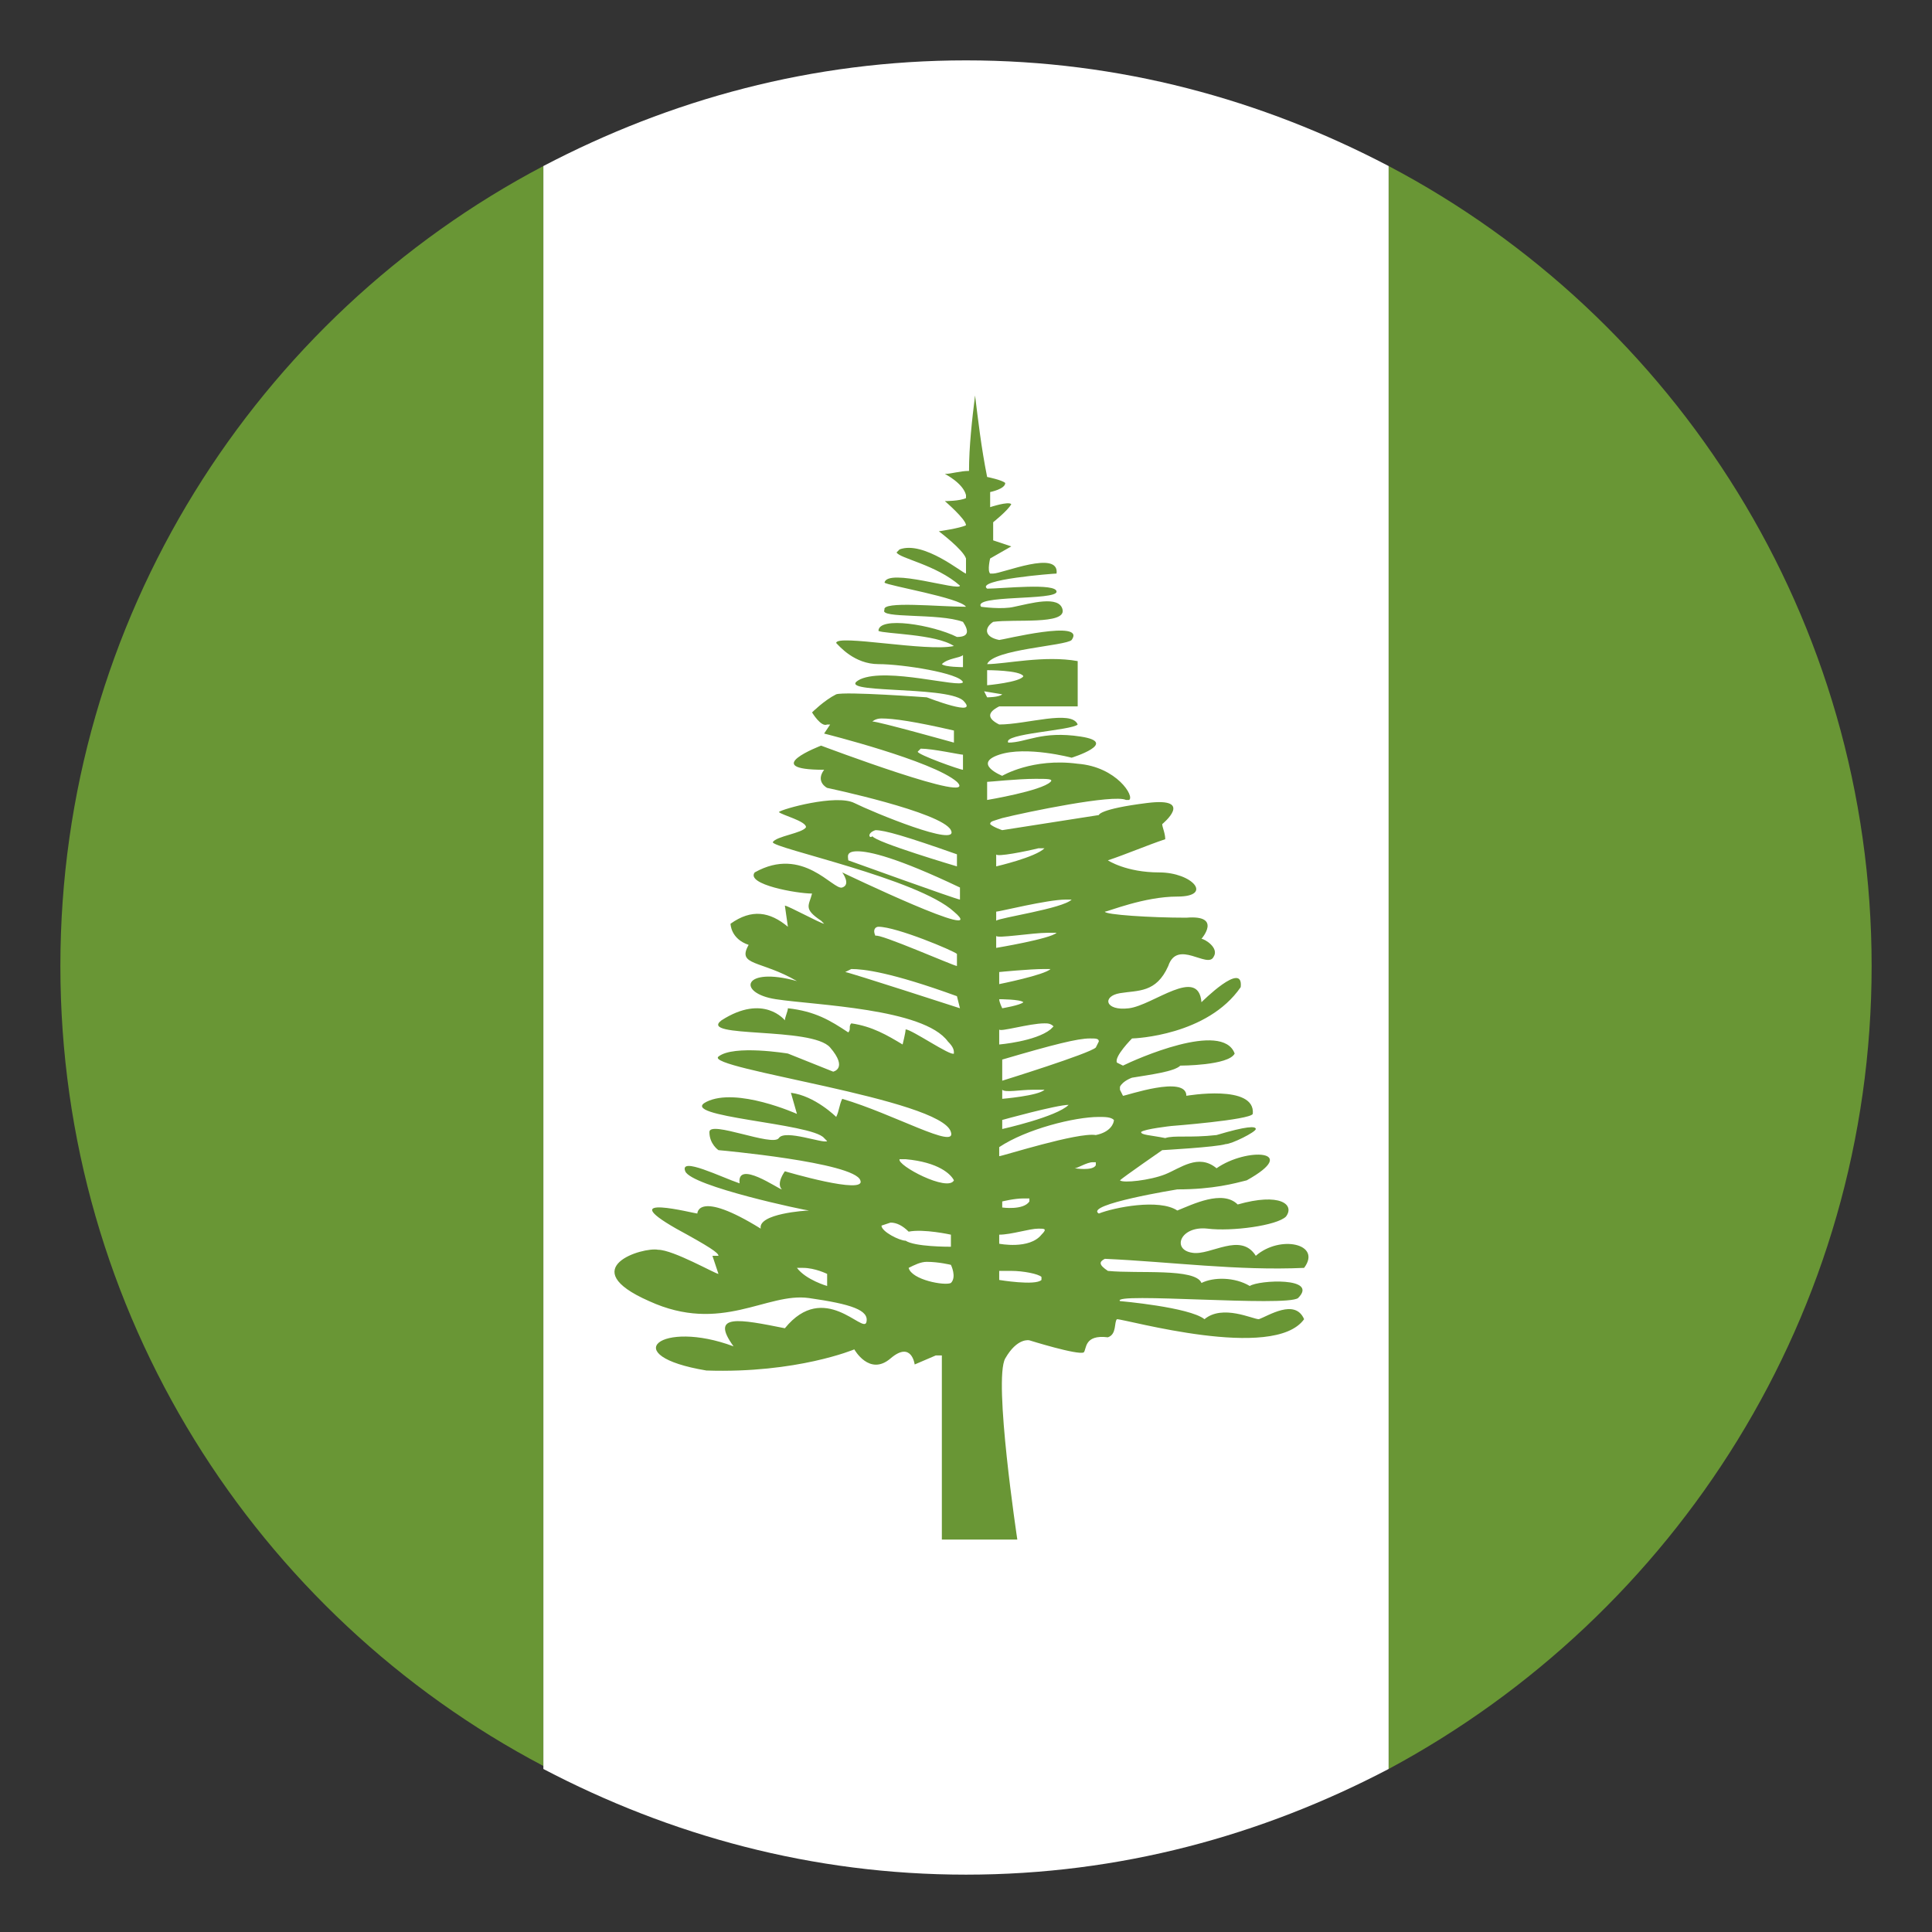
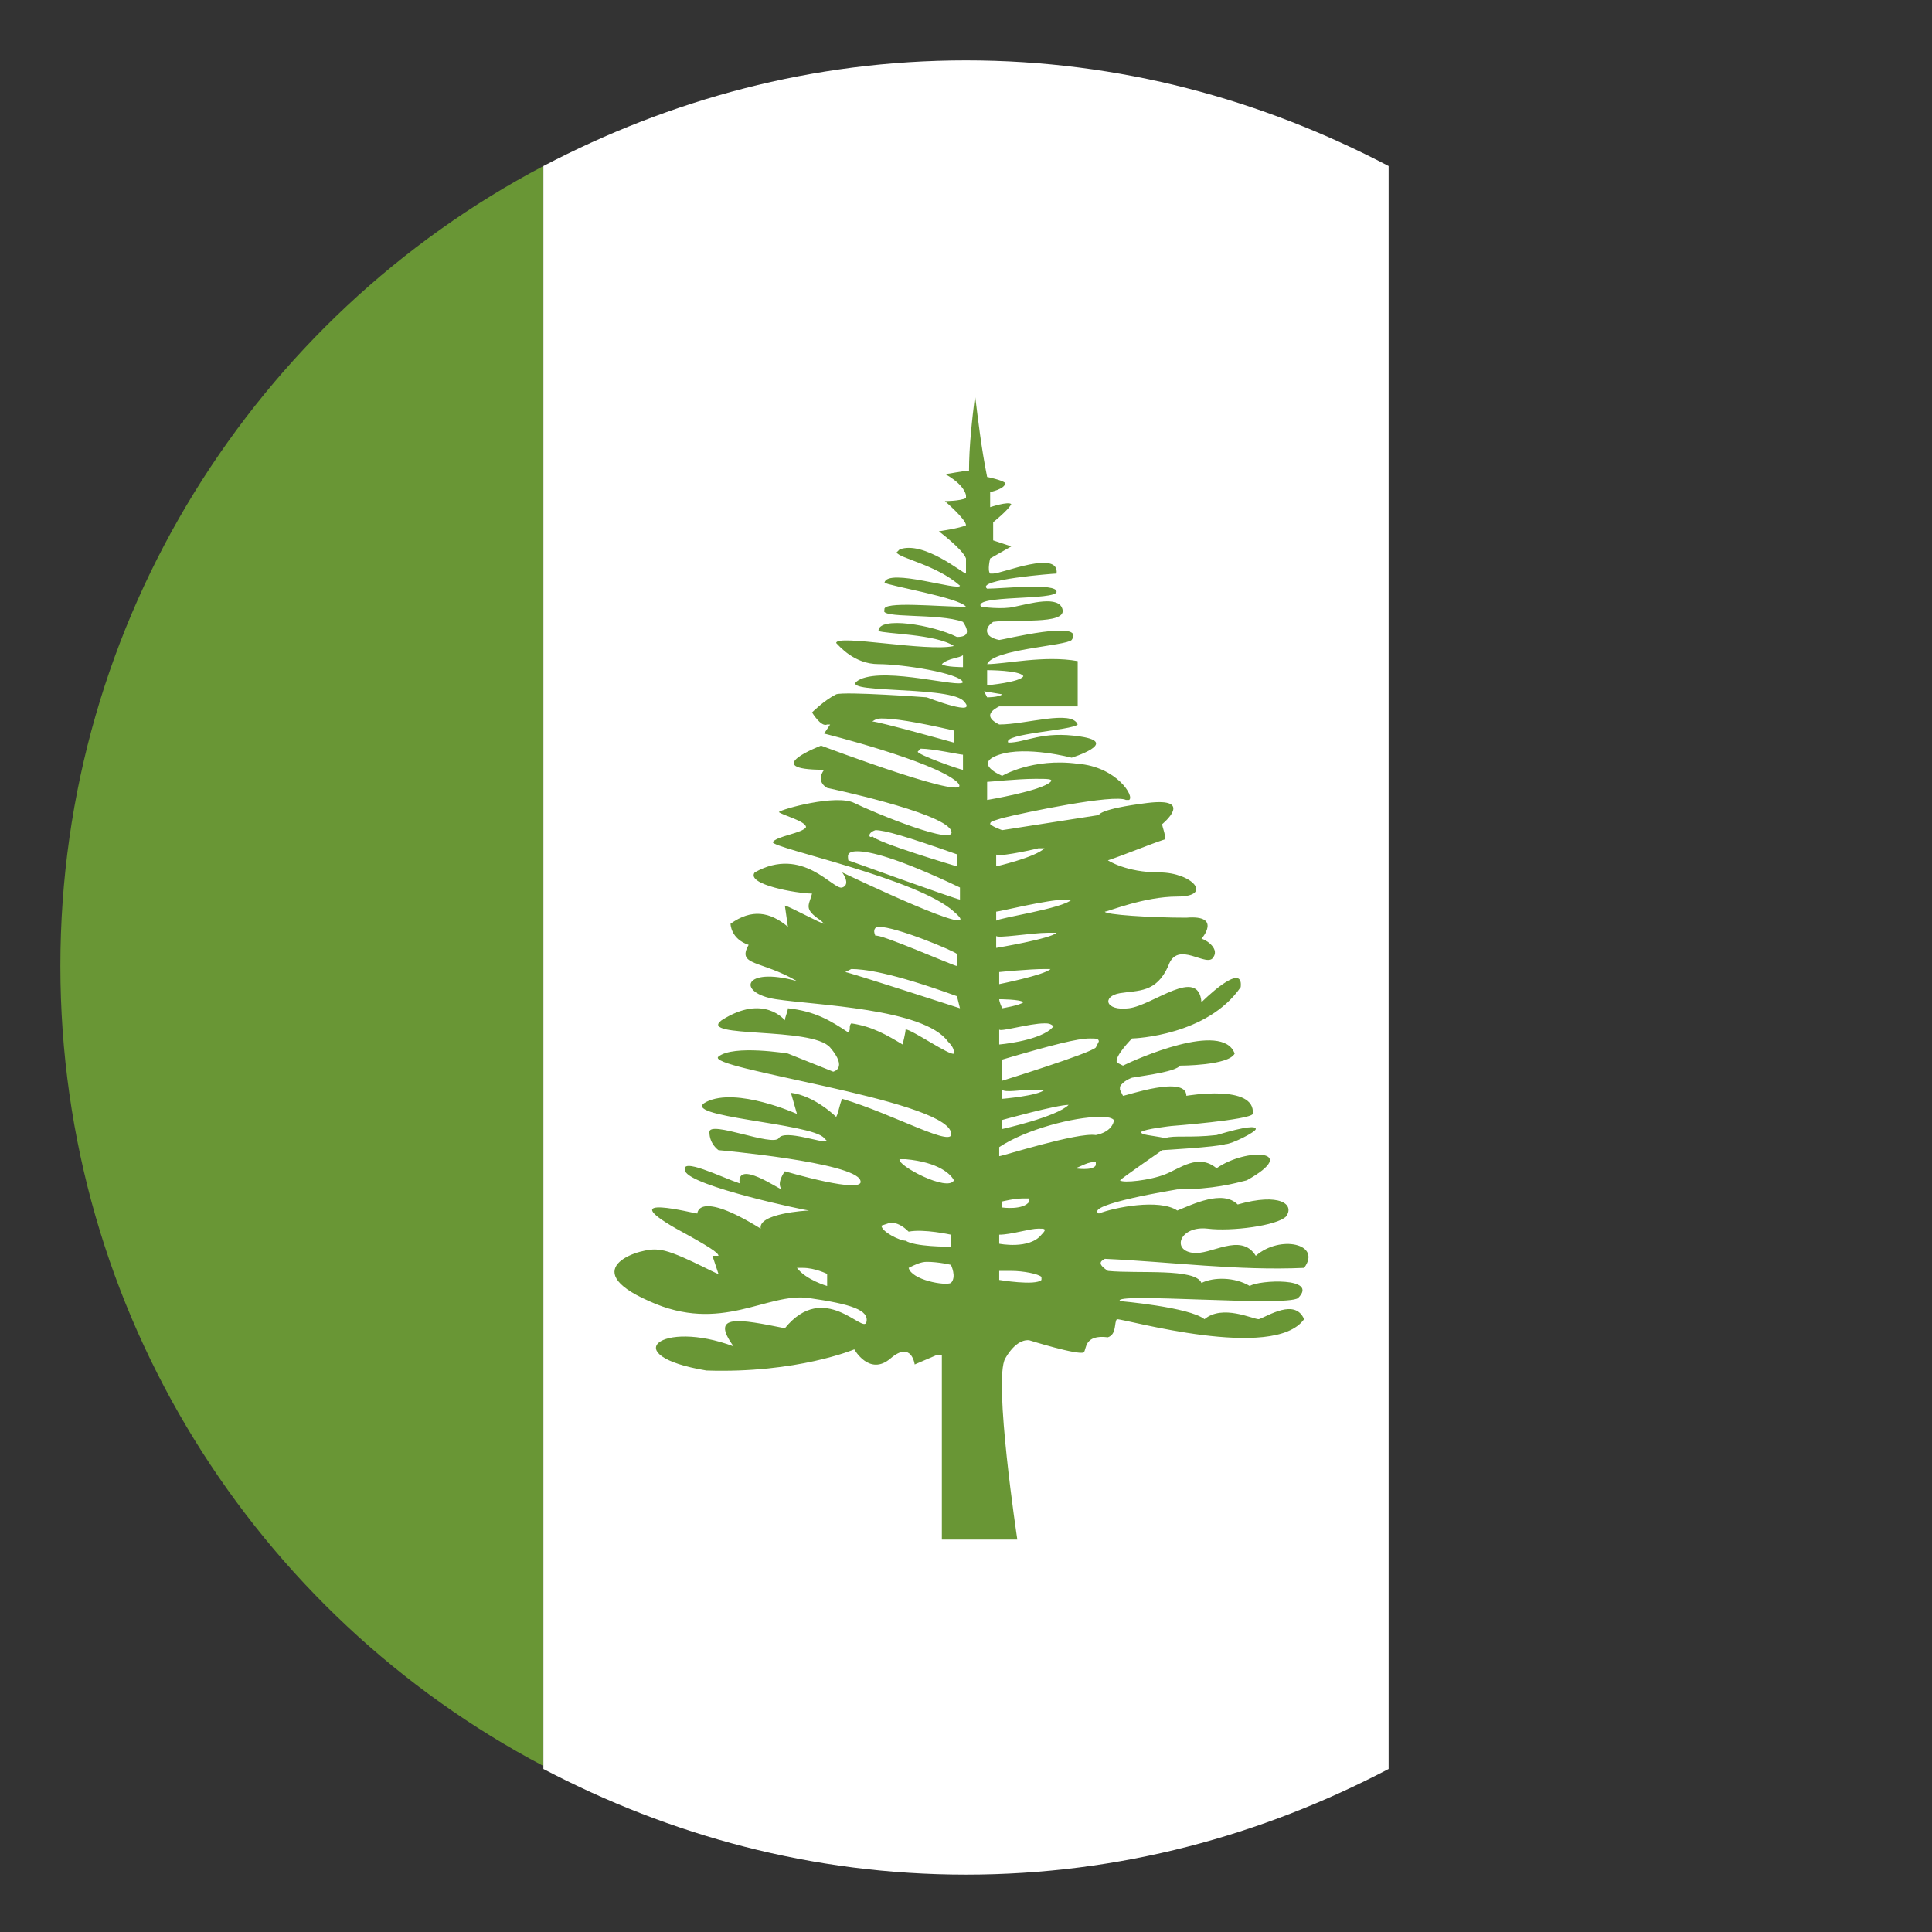
<svg xmlns="http://www.w3.org/2000/svg" width="800px" height="800px" viewBox="0 0 64 64" aria-hidden="true" role="img" class="iconify iconify--emojione" preserveAspectRatio="xMidYMid meet">
  <rect x="0" y="0" width="64" height="64" fill="#333333" stroke="none" />
  <g fill="#699635">
    <path d="M2 32c0 11.5 6.5 21.5 16 26.5v-53c-9.5 5-16 15-16 26.5">
- 
- </path>
-     <path d="M62 32c0-11.5-6.5-21.5-16-26.5v53.1c9.5-5.1 16-15.1 16-26.6">

</path>
  </g>
  <path d="M32 2c-5.1 0-9.8 1.3-14 3.5v53.1c4.2 2.2 8.9 3.5 14 3.5s9.8-1.3 14-3.5V5.5C41.8 3.3 37.1 2 32 2z" fill="#ffffff">

</path>
  <path d="M32.3 13.1c-.1.8-.2 1.7-.2 2.5c-.3 0-.6.1-.8.1c0 0 .6.3.7.7v.1c-.2.1-.7.1-.7.1s.7.6.7.8c-.2.1-.9.2-.9.2s.8.6.9.9v.5c-.1 0-1.4-1.1-2.2-.8l-.1.1c.1.2 1.3.4 2.1 1.1c0 .2-2.4-.6-2.5-.1c.1.1 2.5.5 2.7.8c-.9 0-2.8-.2-2.7.1c-.2.3 1.8.1 2.6.4c.2.3.2.5-.2.5c-.8-.4-2.6-.7-2.6-.2c.2.1 1.9.1 2.5.5c-.9.2-3.9-.4-3.9-.1c.1.1.6.7 1.4.7c.8 0 2.7.3 2.8.6c-.1.2-2.5-.5-3.4-.1c-1 .5 2.8.2 3.4.7c.6.6-1.2-.1-1.2-.1s-2.7-.2-3-.1c-.4.2-.8.6-.8.6s.3.5.5.4h.1l-.2.3s3.6.9 4.4 1.6c.8.8-4.5-1.2-4.5-1.2s-2.1.8.1.8c-.3.4.1.6.1.6s3.8.8 4.1 1.4s-2.6-.6-3.2-.9c-.6-.3-2.4.2-2.5.3c.1.1.9.3.9.5c-.1.2-1 .3-1.1.5c0 .2 4.8 1.2 6 2.3c1.3 1.1-3.7-1.3-3.7-1.3s.3.4 0 .5c-.3.1-1.3-1.4-2.9-.5c-.3.4 1.4.7 1.9.7c-.1.4-.3.5.3.9l.1.1c-.1 0-1.2-.6-1.3-.6l.1.7c-.6-.5-1.2-.6-1.9-.1c0 0 0 .5.6.7c-.4.7.4.5 1.6 1.2c-1.8-.5-2 .4-.7.6s4.9.3 5.7 1.4c.2.2.2.3.2.4c-.1.1-1.4-.8-1.6-.8c0 .1-.1.5-.1.5c-.5-.3-1-.6-1.7-.7c-.1.1 0 .2-.1.3c-.6-.4-1.1-.7-2-.8c0 .1-.1.3-.1.4c0 0-.7-.9-2.1 0c-.8.6 3 .2 3.6.9c.6.7.1.8.1.8l-1.5-.6s-1.8-.3-2.3.1c-.5.4 7.4 1.4 7.7 2.5c.2.6-1.9-.6-3.6-1.1c-.1.2-.1.4-.2.6c0 0-.7-.7-1.5-.8l.2.7s-2-.9-3-.4s3.5.7 3.9 1.2l.1.1c-.1.1-1.4-.4-1.6-.1c-.2.3-2.3-.6-2.3-.2c0 .4.3.6.3.6s4.5.4 4.7 1c.2.5-2.5-.3-2.5-.3s-.3.4-.1.6c-.1 0-1.5-1-1.4-.2c-.6-.2-2-.9-1.8-.4c.2.5 4 1.3 4.1 1.3c-.1 0-1.7.1-1.6.6c-2.1-1.3-2.1-.5-2.1-.5c-.1 0-2.8-.7-.7.5c1.1.6 1.4.8 1.4.9h-.2l.2.6c-.1 0-1.5-.8-2-.8c-.5-.1-2.8.6-.3 1.7c2.4 1.1 3.9-.3 5.3-.1c1.4.2 2 .4 1.9.8c-.1.4-1.4-1.4-2.7.2c-1.5-.3-2.5-.5-1.7.6c-2.4-.9-3.9.3-.9.8c3 .1 4.9-.7 4.9-.7s.5.9 1.2.3c.7-.6.8.2.8.2l.7-.3h.2V51h2.5s-.8-5.3-.4-6c.4-.7.8-.6.8-.6s1.6.5 1.8.4c.1-.1 0-.6.8-.5c.3-.1.2-.5.3-.6c.3 0 5.2 1.4 6.2 0c-.3-.7-1.2-.1-1.5 0c-.2 0-1.2-.5-1.8 0c-.5-.4-2.8-.6-2.8-.6c-.3-.3 5.5.2 5.9-.1c.7-.7-1.3-.6-1.6-.4c-.5-.3-1.2-.3-1.6-.1c-.2-.5-2.1-.3-3.1-.4c-.3-.2-.3-.3-.1-.4c2.2.1 4.4.4 6.6.3c.6-.8-.8-1.1-1.6-.4c-.5-.8-1.5 0-2.1-.1c-.7-.1-.4-.9.5-.8c.8.1 2.3-.1 2.6-.4c.3-.4-.2-.8-1.6-.4c-.5-.5-1.5 0-2 .2c-.6-.4-2.1-.1-2.6.1c-.5-.3 2.6-.8 2.6-.8c1.2 0 1.9-.2 2.3-.3c1.8-1 0-1.1-1-.4c-.6-.5-1.2 0-1.7.2s-1.4.3-1.5.2c.1-.1 1.4-1 1.4-1s1.8-.1 2.1-.2c.2 0 1-.4 1-.5c0-.1-.3-.1-1.3.2c-.9.1-1.4 0-1.7.1c-.5-.1-.8-.1-.8-.2c.1-.1 1-.2 1-.2s2.6-.2 2.7-.4c.1-1-2.2-.6-2.2-.6c0-.7-2 0-2.1 0l-.1-.2V36c.1-.2.4-.3.4-.3c.6-.1 1.4-.2 1.6-.4c0 0 1.6 0 1.8-.4c-.4-1.1-3.3.2-3.7.4l-.2-.1c-.1-.2.5-.8.5-.8c.1 0 2.5-.1 3.6-1.7c.1-.9-1.3.5-1.3.5c-.1-1.2-1.6.1-2.4.2c-.8.1-.9-.4-.3-.5c.6-.1 1.2 0 1.6-.9c.3-.9 1.3.1 1.5-.3c.2-.3-.3-.6-.4-.6c0 0 .7-.8-.5-.7c-1.2 0-2.7-.1-2.7-.2c.1 0 1.3-.5 2.4-.5c1.2 0 .5-.8-.6-.8s-1.7-.4-1.7-.4c.6-.2 1.3-.5 1.9-.7c0-.2-.1-.4-.1-.5c0 0 1.1-.9-.5-.7s-1.6.4-1.6.4l-3.2.5s-.3-.1-.4-.2c0-.1.1-.1.4-.2c.8-.2 3.7-.8 4.1-.6h.1c.2-.1-.4-1.1-1.7-1.2c-1.5-.2-2.5.4-2.5.4s-1-.4-.1-.7c.9-.3 2.4.1 2.4.1s1.6-.5.3-.7c-1.3-.2-1.8.2-2.4.2c-.2-.3 2.1-.4 2.3-.6c-.2-.5-1.7 0-2.6 0c-.4-.2-.4-.4 0-.6h2.6v-1.5c-1.1-.2-2.4.1-3 .1c.2-.5 2.6-.6 2.8-.8c.5-.7-2.3 0-2.4 0c-.5-.1-.5-.4-.2-.6c.7-.1 2.4.1 2.3-.4c-.1-.5-1.1-.2-1.6-.1c-.4.1-1.1 0-1.1 0c-.3-.4 2.5-.2 2.5-.5s-1.8-.1-2.3-.1c-.4-.3 2.2-.5 2.3-.5c.1-.8-1.8 0-2.1 0h-.1c-.1-.1 0-.5 0-.5l.7-.4l-.6-.2v-.6s.5-.4.6-.6c-.1-.1-.7.1-.7.1v-.5s.5-.1.5-.3c-.1-.1-.6-.2-.6-.2c-.2-1-.3-1.9-.4-2.7m-.4 8.6v.4s-.6 0-.7-.1c.2-.2.6-.2.7-.3m.8.5s1.1 0 1.2.2c-.1.2-1.2.3-1.2.3v-.5m-.1.7l.6.1c-.1.1-.5.1-.5.1l-.1-.2m-3.4.9c.4 0 1.1.1 2.4.4v.4s-2.5-.7-2.7-.7c0 0 .1-.1.3-.1m1.3 1c.4 0 1.3.2 1.4.2v.5c-.1 0-1.5-.5-1.5-.6l.1-.1m3.8 1c.4 0 .6 0 .5.1c-.3.3-2.1.6-2.1.6v-.6c.1 0 1-.1 1.6-.1M29 27.5c.3 0 1 .2 2.7.8v.4s-2.7-.8-2.8-1c-.1.1-.2-.1.1-.2m5.4.6h.2c-.3.3-1.6.6-1.6.6v-.4c0 .1 1-.1 1.4-.2m-6 .1c.4 0 1.3.2 3.4 1.2v.4c-.1 0-3.7-1.3-3.7-1.3c0-.1-.1-.3.3-.3m6.9 1.6h.2c-.3.3-2.4.6-2.5.7v-.3c.1 0 1.7-.4 2.3-.4m-6.2.9c.6 0 2.5.8 2.6.9v.4c-.1 0-2.6-1.1-2.7-1c-.1-.2 0-.3.1-.3m5.6.2h.3c-.2.2-2 .5-2 .5V31c0 .1 1.2-.1 1.7-.1m-.1 1.2h.2c-.2.2-1.7.5-1.7.5v-.4s1-.1 1.5-.1m-6.4 0c.4 0 1.3.1 3.5.9l.1.4s-3.7-1.2-3.8-1.2l.2-.1m4.9 1s.7 0 .8.1c-.1.1-.7.2-.7.2s-.1-.2-.1-.3m1.5.8c.1 0 .2 0 .3.1l-.1.1c-.5.4-1.7.5-1.7.5v-.5c0 .1 1-.2 1.5-.2m1.5.5c.2 0 .3 0 .3.1l-.1.2c-.2.2-3.1 1.1-3.1 1.1v-.7c1.7-.5 2.5-.7 2.9-.7m-1.9 1.7h.4c-.2.2-1.4.3-1.4.3v-.3c.1.1.6 0 1 0m1.2.5c-.4.4-2.2.8-2.2.8v-.3s1.8-.5 2.2-.5m1 .4c.2 0 .4 0 .5.1c0 .1-.1.4-.6.5c-.6-.1-3.1.7-3.2.7V38c.9-.6 2.5-1 3.3-1M30 38.4c1.1.1 1.5.5 1.6.7c-.2.4-1.9-.5-1.8-.7h.2m6.2.1h.1v.1c-.1.2-.7.1-.7.1c.1 0 .4-.2.6-.2m-2.3 1.2h.2v.1c-.2.3-.9.2-.9.2v-.2s.4-.1.7-.1m-4.4.8c.2 0 .4.1.6.3c.5-.1 1.4.1 1.4.1v.4c-.1 0-1.2 0-1.5-.2c-.2 0-.8-.3-.8-.5l.3-.1m4.9.2c.2 0 .3 0 .1.2c-.4.5-1.4.3-1.4.3v-.3c.4 0 1-.2 1.3-.2m-3.7 1.1c.4 0 .8.1.8.1s.2.4 0 .6c-.2.1-1.3-.1-1.4-.5c.2-.1.4-.2.6-.2m-4.1.2c.4 0 .8.2.8.2v.4s-.7-.2-1-.6h.2m6.9.1c.4 0 .9.1 1 .2v.1c-.2.2-1.4 0-1.4 0v-.3h.4" fill="#699635">

</path>
</svg>